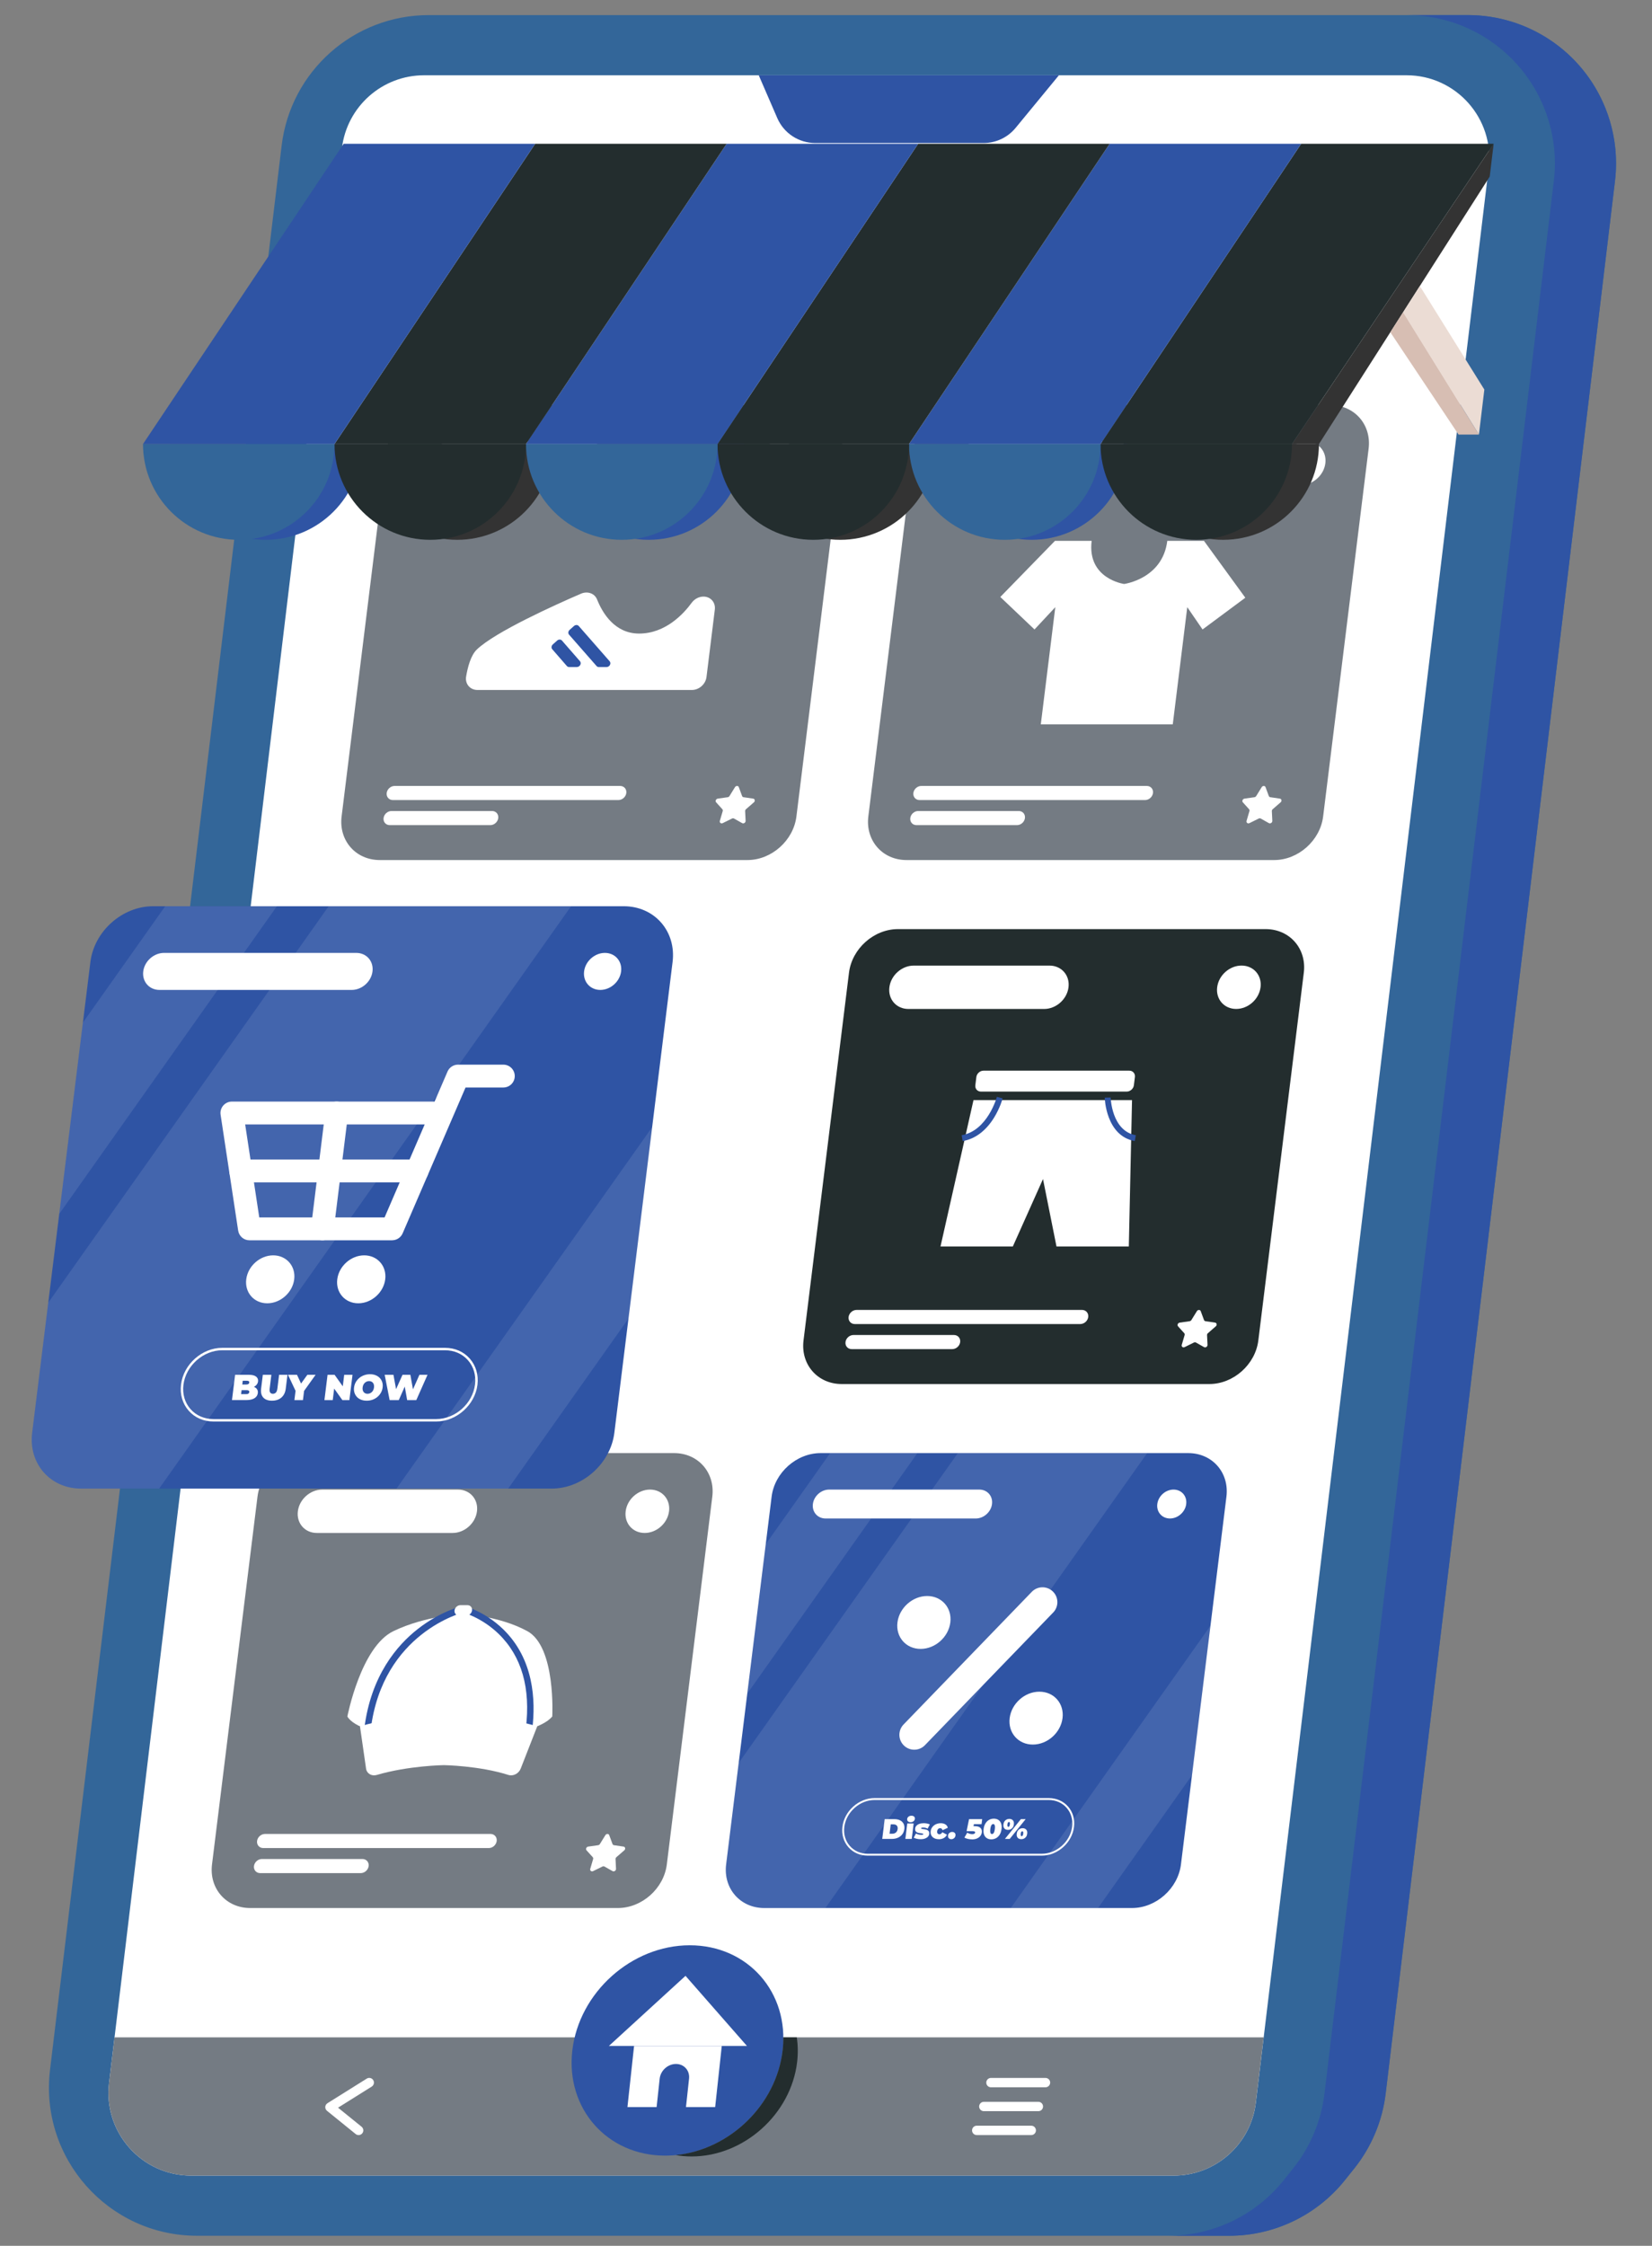
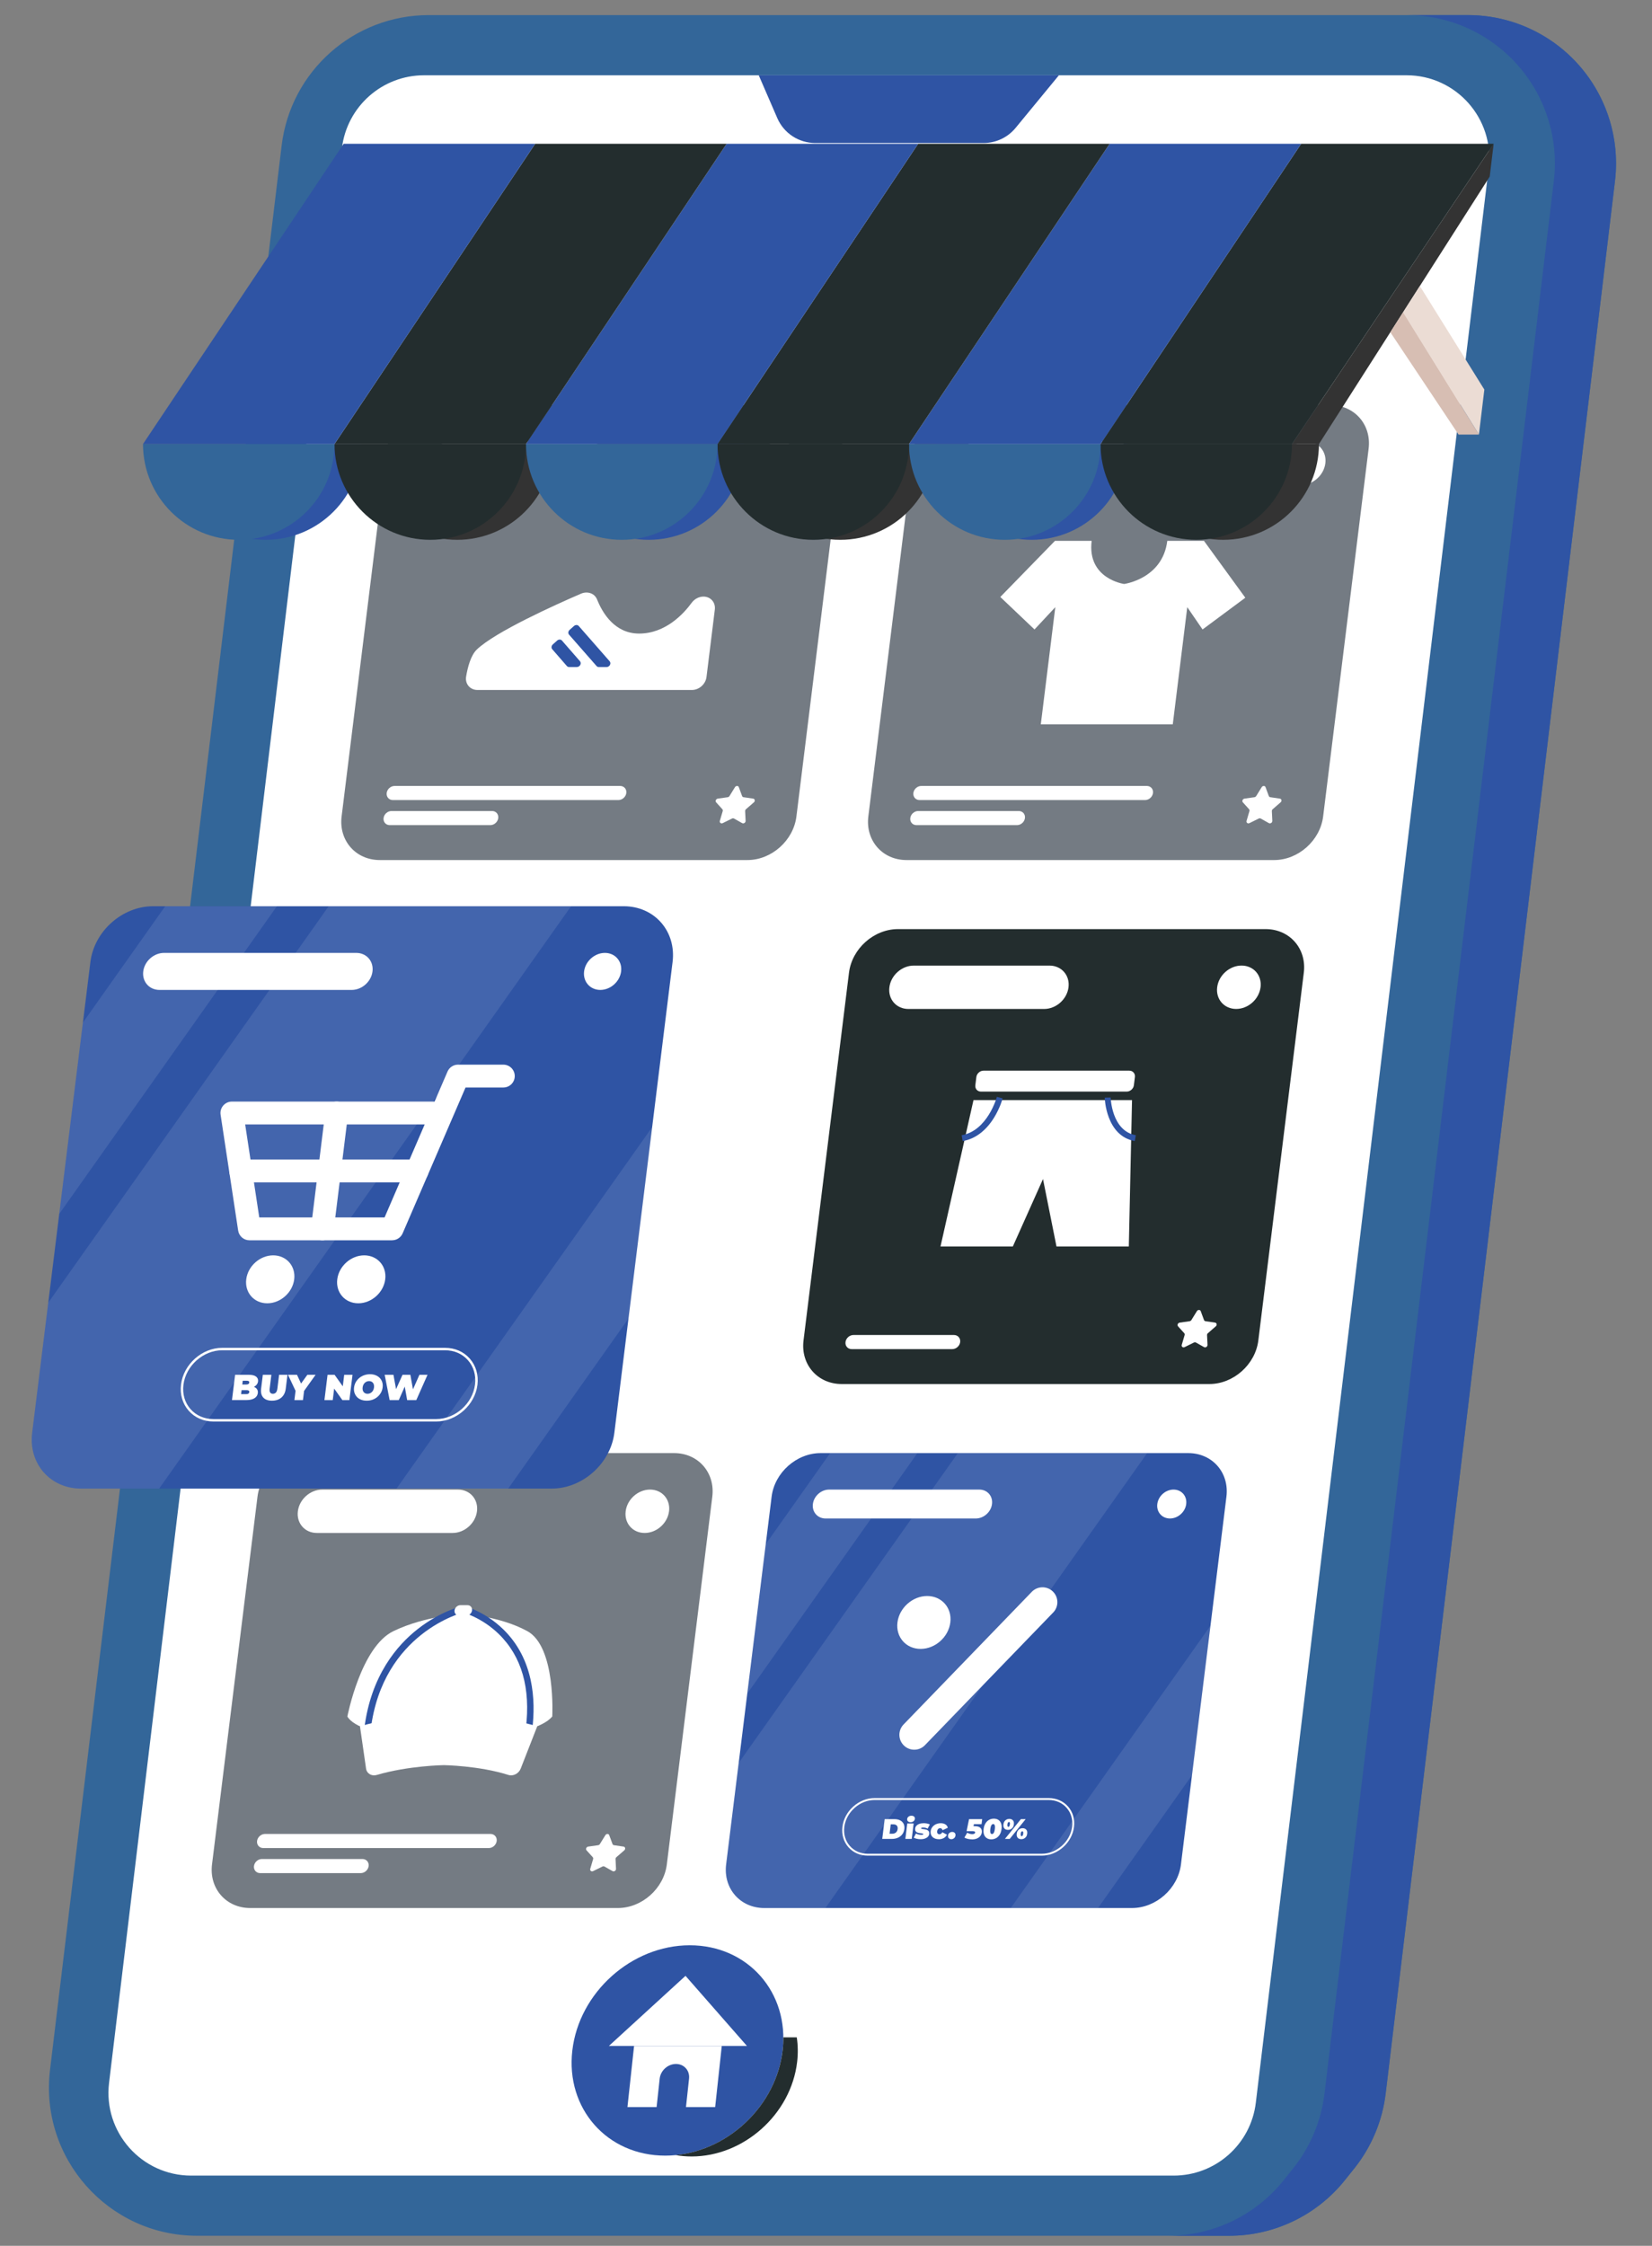
<svg xmlns="http://www.w3.org/2000/svg" id="OBJECTS" viewBox="0 0 737.43 1002.24">
  <rect x="0" y="0" width="737.43" height="1002.24" fill="#808080" stroke="none" />
  <defs>
    <style>      .cls-1 {        fill: #232d2e;      }      .cls-2 {        fill: #ebdcd4;      }      .cls-3 {        fill: #fff;      }      .cls-4 {        fill: none;      }      .cls-5 {        clip-path: url(#clippath-1);      }      .cls-6 {        fill: #747b83;      }      .cls-7 {        fill: #d7beb3;      }      .cls-8 {        fill: #333;      }      .cls-9 {        fill: #2f54a4;      }      .cls-10 {        opacity: .1;      }      .cls-11 {        fill: #369;      }      .cls-12 {        clip-path: url(#clippath);      }    </style>
    <clipPath id="clippath">
      <path class="cls-4" d="M246.27,664.31H36.18c-13.75,0-23.52-11.15-21.82-24.9l25.99-210.09c1.7-13.75,14.23-24.9,27.98-24.9h210.08c13.75,0,23.52,11.15,21.82,24.9l-25.99,210.09c-1.7,13.75-14.23,24.9-27.98,24.9Z" />
    </clipPath>
    <clipPath id="clippath-1">
      <path class="cls-4" d="M505.31,851.49h-164.1c-10.74,0-18.37-8.71-17.04-19.45l20.3-164.1c1.33-10.74,11.11-19.45,21.85-19.45h164.1c10.74,0,18.37,8.71,17.04,19.45l-20.3,164.1c-1.33,10.74-11.11,19.45-21.85,19.45Z" />
    </clipPath>
  </defs>
  <path class="cls-11" d="M548.7,997.75H87.99c-39.66,0-70.4-34.67-65.66-74.04L125.72,64.97c4-33.23,32.19-58.23,65.66-58.23h463.86c26.93,0,51.17,16.33,61.29,41.28h0c4.2,10.37,5.71,21.63,4.38,32.73l-102.37,853.53c-1.47,12.24-6.33,23.83-14.04,33.46l-4.17,5.21c-12.55,15.68-31.55,24.8-51.63,24.8Z" />
  <path class="cls-9" d="M721.38,72.87c0,2.62-.16,5.25-.47,7.88l-102.36,853.52c-1.47,12.24-6.33,23.83-14.04,33.46l-4.17,5.21c-12.55,15.68-31.54,24.81-51.63,24.81h-27.3c20.09,0,39.08-9.13,51.63-24.81l4.17-5.21c7.7-9.63,12.57-21.22,14.03-33.46l102.37-853.52c.32-2.62.47-5.25.47-7.88,0-8.49-1.64-16.94-4.86-24.86-10.12-24.95-34.36-41.28-61.29-41.28h27.31c26.92,0,51.17,16.33,61.28,41.28,3.21,7.92,4.86,16.36,4.86,24.86Z" />
  <path class="cls-3" d="M48.68,929.55L152.63,66.11c2.23-18.56,17.98-32.52,36.67-32.52h438.56c22.15,0,39.32,19.36,36.67,41.35l-103.95,863.44c-2.23,18.56-17.98,32.52-36.67,32.52H85.35c-22.15,0-39.32-19.36-36.67-41.35Z" />
  <path class="cls-9" d="M338.69,33.59l8.28,19.11c2.92,6.75,9.58,11.12,16.93,11.12h75.19c5.52,0,10.74-2.47,14.25-6.73l19.34-23.5h-133.98Z" />
-   <path class="cls-6" d="M564.08,909.21l-3.51,29.17c-2.23,18.56-17.97,32.52-36.66,32.52H85.35c-22.15,0-39.31-19.36-36.67-41.35l2.45-20.34h512.96Z" />
  <path class="cls-9" d="M349.35,915.05c-3.02,25.92-26.49,46.94-52.41,46.94s-44.49-21.01-41.46-46.94c3.02-25.92,26.49-46.94,52.41-46.94s44.49,21.01,41.46,46.94Z" />
  <path class="cls-1" d="M355.83,920.18c-2.72,23.3-23.81,42.18-47.1,42.18-2.45,0-4.82-.21-7.1-.61,24-2.34,44.88-22.36,47.72-46.7.23-1.98.34-3.93.32-5.84h6c.53,3.5.6,7.18.16,10.97Z" />
  <g>
    <path class="cls-3" d="M322.19,913.03l-2.95,27.28h-13.03l1.37-12.68c.39-3.62-2.22-6.55-5.84-6.55s-6.88,2.93-7.27,6.55l-1.37,12.68h-13.02l2.96-27.28h39.15Z" />
    <polygon class="cls-3" points="333.42 913.03 271.81 913.03 306 881.75 333.42 913.03" />
  </g>
  <g>
    <g>
      <path class="cls-6" d="M568.77,383.81h-164.12c-10.74,0-18.37-8.71-17.04-19.45l20.3-164.12c1.33-10.74,11.11-19.45,21.86-19.45h164.12c10.74,0,18.37,8.71,17.04,19.45l-20.3,164.12c-1.33,10.74-11.11,19.45-21.86,19.45Z" />
      <path class="cls-3" d="M495,216.42h-60.59c-5.35,0-9.15-4.34-8.49-9.68h0c.66-5.35,5.53-9.68,10.88-9.68h60.59c5.35,0,9.15,4.34,8.48,9.68h0c-.66,5.35-5.53,9.68-10.88,9.68Z" />
      <path class="cls-3" d="M591.62,206.74c-.66,5.35-5.53,9.68-10.88,9.68s-9.15-4.34-8.49-9.68,5.53-9.68,10.88-9.68,9.15,4.34,8.49,9.68Z" />
      <g>
        <path class="cls-3" d="M511.15,357.04h-100.67c-1.74,0-2.97-1.41-2.76-3.15h0c.21-1.74,1.8-3.15,3.53-3.15h100.67c1.74,0,2.97,1.41,2.76,3.15h0c-.22,1.74-1.8,3.15-3.54,3.15Z" />
        <path class="cls-3" d="M453.99,368.23h-44.89c-1.74,0-2.97-1.41-2.76-3.15h0c.21-1.74,1.8-3.15,3.53-3.15h44.89c1.74,0,2.97,1.41,2.76,3.15h0c-.22,1.74-1.8,3.15-3.54,3.15Z" />
      </g>
      <path class="cls-3" d="M564.92,351.29l1.46,3.95c.11.29.35.48.66.53l4.28.63c.78.11.97,1.09.33,1.65l-3.53,3.07c-.26.22-.4.54-.38.86l.21,4.34c.04.79-.87,1.39-1.53,1.02l-3.64-2.05c-.26-.15-.6-.15-.9,0l-4.15,2.05c-.75.37-1.51-.23-1.28-1.02l1.28-4.34c.09-.31.03-.63-.17-.86l-2.77-3.07c-.5-.56-.07-1.53.74-1.65l4.44-.63c.32-.05.62-.24.79-.53l2.44-3.95c.44-.72,1.47-.72,1.73,0Z" />
      <path class="cls-3" d="M555.9,266.74l-19.1,14.17-6.82-9.95-6.47,52.28h-58.91l6.47-52.28-9.28,9.95-15.27-14.5,24.4-25.04h16.38c-2.1,16.98,14.5,19.24,14.5,19.24,0,0,17.17-2.27,19.26-19.24h16.38l18.45,25.37Z" />
    </g>
    <g>
      <path class="cls-6" d="M333.65,383.81h-164.12c-10.74,0-18.37-8.71-17.04-19.45l20.3-164.12c1.33-10.74,11.11-19.45,21.86-19.45h164.12c10.74,0,18.37,8.71,17.04,19.45l-20.3,164.12c-1.33,10.74-11.11,19.45-21.86,19.45Z" />
      <path class="cls-3" d="M259.88,216.42h-60.59c-5.35,0-9.15-4.34-8.48-9.68h0c.66-5.35,5.53-9.68,10.88-9.68h60.59c5.35,0,9.15,4.34,8.49,9.68h0c-.66,5.35-5.53,9.68-10.88,9.68Z" />
      <path class="cls-3" d="M356.5,206.74c-.66,5.35-5.53,9.68-10.88,9.68s-9.15-4.34-8.48-9.68c.66-5.35,5.53-9.68,10.88-9.68s9.15,4.34,8.48,9.68Z" />
      <g>
        <path class="cls-3" d="M276.04,357.04h-100.67c-1.74,0-2.97-1.41-2.76-3.15h0c.22-1.74,1.8-3.15,3.54-3.15h100.67c1.74,0,2.97,1.41,2.76,3.15h0c-.22,1.74-1.8,3.15-3.54,3.15Z" />
        <path class="cls-3" d="M218.87,368.23h-44.89c-1.74,0-2.97-1.41-2.76-3.15h0c.22-1.74,1.8-3.15,3.54-3.15h44.89c1.74,0,2.97,1.41,2.76,3.15h0c-.22,1.74-1.8,3.15-3.54,3.15Z" />
      </g>
      <path class="cls-3" d="M329.8,351.29l1.46,3.95c.11.29.35.48.66.53l4.28.63c.78.11.97,1.09.33,1.65l-3.53,3.07c-.26.22-.4.54-.38.86l.21,4.34c.04.79-.87,1.39-1.53,1.02l-3.64-2.05c-.26-.15-.6-.15-.9,0l-4.15,2.05c-.75.37-1.51-.23-1.28-1.02l1.28-4.34c.09-.31.03-.63-.17-.86l-2.77-3.07c-.5-.56-.07-1.53.74-1.65l4.44-.63c.32-.05.62-.24.79-.53l2.44-3.95c.44-.72,1.47-.72,1.73,0Z" />
      <g>
        <path class="cls-3" d="M213.1,307.91c-3.27,0-5.58-2.72-5.03-5.99.7-4.19,2.08-9.48,4.79-12.07,8.23-7.88,34.77-19.84,46.47-24.9,2.95-1.28,6.11-.14,7.2,2.58,2.38,5.97,7.82,15.21,18.76,15.21,11.9,0,20.01-9.01,23.44-13.71,1.26-1.73,3.26-2.79,5.29-2.79h0c3.19,0,5.46,2.59,5.07,5.78l-3.72,30.11c-.39,3.19-3.3,5.78-6.49,5.78h-95.76Z" />
        <path class="cls-9" d="M270.76,297.69h-3.44c-.4,0-.77-.16-1.01-.44l-12.29-14.02c-.52-.59-.4-1.55.26-2.14l1.93-1.72c.66-.59,1.62-.59,2.14,0l13.79,15.74c.84.95-.04,2.58-1.39,2.58Z" />
        <path class="cls-9" d="M257.51,297.68h-3.44c-.4,0-.77-.15-1.02-.44l-6.54-7.52c-.51-.59-.39-1.55.27-2.14l1.93-1.72c.66-.59,1.62-.59,2.14,0l8.05,9.23c.83.95-.04,2.58-1.39,2.58Z" />
      </g>
    </g>
    <g>
      <path class="cls-6" d="M275.79,851.49H111.68c-10.74,0-18.37-8.71-17.04-19.45l20.3-164.12c1.33-10.74,11.11-19.45,21.86-19.45h164.12c10.74,0,18.37,8.71,17.04,19.45l-20.3,164.12c-1.33,10.74-11.11,19.45-21.86,19.45Z" />
      <path class="cls-3" d="M202.03,684.11h-60.59c-5.35,0-9.15-4.33-8.48-9.68h0c.66-5.35,5.53-9.68,10.88-9.68h60.59c5.35,0,9.15,4.33,8.49,9.68h0c-.66,5.35-5.53,9.68-10.88,9.68Z" />
      <path class="cls-3" d="M298.65,674.43c-.66,5.35-5.53,9.68-10.88,9.68s-9.15-4.33-8.48-9.68c.66-5.35,5.53-9.68,10.88-9.68s9.15,4.33,8.49,9.68Z" />
      <g>
        <path class="cls-3" d="M218.18,824.73h-100.67c-1.74,0-2.97-1.41-2.76-3.15h0c.22-1.74,1.8-3.15,3.54-3.15h100.67c1.74,0,2.97,1.41,2.76,3.15h0c-.22,1.74-1.8,3.15-3.53,3.15Z" />
        <path class="cls-3" d="M161.02,835.91h-44.89c-1.74,0-2.97-1.41-2.76-3.15h0c.22-1.74,1.8-3.15,3.54-3.15h44.89c1.74,0,2.97,1.41,2.76,3.15h0c-.22,1.74-1.8,3.15-3.54,3.15Z" />
      </g>
      <path class="cls-3" d="M271.95,818.97l1.46,3.95c.11.28.35.48.66.53l4.28.63c.78.12.97,1.09.33,1.65l-3.53,3.07c-.26.22-.4.54-.38.86l.21,4.34c.04.79-.87,1.39-1.53,1.02l-3.64-2.05c-.26-.15-.6-.15-.9,0l-4.15,2.05c-.75.37-1.51-.23-1.28-1.02l1.28-4.34c.09-.31.03-.63-.17-.86l-2.77-3.07c-.5-.56-.07-1.53.74-1.65l4.44-.63c.32-.05.62-.24.79-.53l2.44-3.95c.44-.72,1.47-.72,1.73,0Z" />
      <g>
        <path class="cls-3" d="M246.52,766.03c-8.56,10.06-47.01,10.37-47.01,10.37,0,0-38.38-.3-44.45-10.37,0,0,5.98-31.1,20.56-38.11,14.59-7.01,30.83-7.62,30.83-7.62,0,0,16.08.62,28.93,7.62,12.85,7.01,11.14,38.11,11.14,38.11Z" />
        <path class="cls-9" d="M165.49,771.78l-2.87-.36c2.92-23.64,14.64-37.26,23.96-44.52,10.11-7.88,19.43-10.12,19.82-10.21l.66,2.82c-.36.09-36.22,9.04-41.57,52.28Z" />
        <path class="cls-9" d="M237.59,771.78l-2.87-.36c2.23-18.05-1.84-32.26-12.11-42.25-7.68-7.46-16.16-9.66-16.24-9.68l.7-2.81c.37.09,9.22,2.36,17.45,10.31,13.74,13.27,14.69,31.67,13.07,44.78Z" />
        <path class="cls-3" d="M239.81,770.41l-7.37,18.85c-.87,2.23-3.36,3.52-5.49,2.84-13.11-4.16-28.84-4.38-28.84-4.38,0,0-15.78.22-29.92,4.38-2.3.68-4.47-.61-4.79-2.84l-2.71-18.85s18.47-5.8,40.27-5.8c20.12,0,38.84,5.8,38.84,5.8Z" />
        <path class="cls-3" d="M208.09,721.01h-3.14c-1.29,0-2.21-1.05-2.05-2.34h0c.16-1.29,1.34-2.34,2.63-2.34h3.14c1.29,0,2.21,1.05,2.05,2.34h0c-.16,1.29-1.34,2.34-2.63,2.34Z" />
      </g>
    </g>
    <g>
      <path class="cls-1" d="M539.84,617.65h-164.12c-10.74,0-18.37-8.71-17.04-19.45l20.3-164.12c1.33-10.74,11.11-19.45,21.86-19.45h164.12c10.74,0,18.37,8.71,17.04,19.45l-20.3,164.12c-1.33,10.74-11.11,19.45-21.86,19.45Z" />
      <path class="cls-3" d="M466.08,450.27h-60.59c-5.35,0-9.15-4.33-8.48-9.68h0c.66-5.35,5.53-9.68,10.88-9.68h60.59c5.35,0,9.15,4.34,8.49,9.68h0c-.66,5.35-5.53,9.68-10.88,9.68Z" />
      <path class="cls-3" d="M562.69,440.58c-.66,5.35-5.53,9.68-10.88,9.68s-9.15-4.33-8.48-9.68c.66-5.35,5.53-9.68,10.88-9.68s9.15,4.34,8.49,9.68Z" />
      <g>
-         <path class="cls-3" d="M482.23,590.88h-100.67c-1.74,0-2.97-1.41-2.76-3.15h0c.22-1.74,1.8-3.15,3.54-3.15h100.67c1.74,0,2.97,1.41,2.76,3.15h0c-.21,1.74-1.8,3.15-3.54,3.15Z" />
        <path class="cls-3" d="M425.07,602.07h-44.89c-1.74,0-2.97-1.41-2.76-3.15h0c.22-1.74,1.8-3.15,3.54-3.15h44.89c1.74,0,2.97,1.41,2.76,3.15h0c-.21,1.74-1.8,3.15-3.54,3.15Z" />
      </g>
      <path class="cls-3" d="M535.99,585.13l1.46,3.95c.11.28.35.48.66.53l4.28.63c.78.12.97,1.09.33,1.65l-3.53,3.07c-.26.22-.4.54-.38.86l.21,4.34c.04.79-.87,1.39-1.53,1.02l-3.64-2.05c-.26-.15-.6-.15-.9,0l-4.15,2.05c-.75.37-1.51-.23-1.28-1.02l1.28-4.34c.09-.31.03-.63-.17-.86l-2.77-3.07c-.5-.56-.07-1.53.74-1.65l4.44-.63c.32-.05.62-.24.79-.53l2.44-3.95c.44-.72,1.47-.72,1.73,0Z" />
      <g>
        <polygon class="cls-3" points="473.56 490.96 466.31 490.96 434.55 490.96 419.83 556.25 452.12 556.25 465.58 526.17 471.6 556.25 503.89 556.25 505.32 490.96 473.56 490.96" />
        <path class="cls-3" d="M502.95,487.14h-65.08c-1.57,0-2.69-1.27-2.49-2.85l.45-3.64c.19-1.57,1.63-2.85,3.2-2.85h65.08c1.57,0,2.69,1.27,2.49,2.85l-.45,3.64c-.19,1.57-1.63,2.85-3.2,2.85Z" />
        <path class="cls-9" d="M429.71,509.23l-.44-2.62c11.55-1.95,15.69-16.97,15.73-17.12l2.57.68c-.05.17-1.14,4.23-3.84,8.61-3.65,5.91-8.49,9.52-14.02,10.45Z" />
        <path class="cls-9" d="M506.55,509.22c-12.96-2.28-13.41-19.2-13.42-19.37l2.66-.05c0,.15.42,14.9,11.22,16.81l-.46,2.62Z" />
      </g>
    </g>
  </g>
  <path class="cls-3" d="M160.07,952.81c-.46,0-.93-.15-1.32-.47l-12.78-10.35c-.53-.43-.81-1.08-.77-1.75.04-.68.41-1.29.98-1.65l17.53-10.97c.98-.61,2.27-.32,2.89.66.61.98.32,2.27-.66,2.89l-15.04,9.42,10.5,8.5c.9.73,1.04,2.05.31,2.95-.41.51-1.02.78-1.63.78Z" />
  <g>
    <path class="cls-3" d="M466.69,931.49h-24.34c-1.16,0-2.09-.94-2.09-2.09s.94-2.09,2.09-2.09h24.34c1.16,0,2.09.94,2.09,2.09s-.94,2.09-2.09,2.09Z" />
    <path class="cls-3" d="M463.51,942.15h-24.34c-1.16,0-2.09-.94-2.09-2.09s.94-2.09,2.09-2.09h24.34c1.16,0,2.09.94,2.09,2.09s-.94,2.09-2.09,2.09Z" />
    <path class="cls-3" d="M460.34,952.81h-24.34c-1.16,0-2.09-.94-2.09-2.09s.94-2.09,2.09-2.09h24.34c1.16,0,2.09.94,2.09,2.09s-.94,2.09-2.09,2.09Z" />
  </g>
  <g>
    <path class="cls-9" d="M503.27,198.16c0,23.61-19.14,42.74-42.74,42.74s-42.74-19.14-42.74-42.74h85.48Z" />
    <path class="cls-8" d="M417.79,198.16c0,23.61-19.14,42.74-42.74,42.74s-42.74-19.14-42.74-42.74h85.48Z" />
    <path class="cls-9" d="M332.3,198.16c0,23.61-19.14,42.74-42.74,42.74s-42.74-19.14-42.74-42.74h85.48Z" />
    <path class="cls-8" d="M246.82,198.16c0,23.61-19.14,42.74-42.74,42.74s-42.74-19.14-42.74-42.74h85.48Z" />
    <path class="cls-9" d="M161.34,198.16c0,23.61-19.14,42.74-42.74,42.74s-42.74-19.14-42.74-42.74h85.48Z" />
    <path class="cls-8" d="M588.76,198.16c0,23.61-19.14,42.74-42.74,42.74s-42.74-19.14-42.74-42.74h85.48Z" />
    <polygon class="cls-8" points="666.75 64.17 664.99 78.8 588.76 198.16 576.73 198.16 666.75 64.17" />
    <polygon class="cls-1" points="666.75 64.17 576.73 198.16 491.25 198.16 580.81 64.17 666.75 64.17" />
    <polygon class="cls-9" points="580.81 64.17 491.25 198.16 405.77 198.16 495.33 64.17 580.81 64.17" />
    <polygon class="cls-1" points="495.33 64.17 405.77 198.16 320.28 198.16 409.85 64.17 495.33 64.17" />
    <polygon class="cls-9" points="409.85 64.17 320.28 198.16 234.8 198.16 324.36 64.17 409.85 64.17" />
    <polygon class="cls-1" points="324.36 64.17 234.8 198.16 149.31 198.16 238.88 64.17 324.36 64.17" />
    <polygon class="cls-9" points="238.88 64.17 149.31 198.16 63.83 198.16 153.4 64.17 238.88 64.17" />
    <path class="cls-1" d="M576.73,198.16c0,23.61-19.14,42.74-42.74,42.74s-42.74-19.14-42.74-42.74h85.48Z" />
    <path class="cls-11" d="M491.25,198.16c0,23.61-19.14,42.74-42.74,42.74s-42.74-19.14-42.74-42.74h85.48Z" />
    <path class="cls-1" d="M405.77,198.16c0,23.61-19.14,42.74-42.74,42.74s-42.74-19.14-42.74-42.74h85.48Z" />
    <path class="cls-11" d="M320.28,198.16c0,23.61-19.14,42.74-42.74,42.74s-42.74-19.14-42.74-42.74h85.48Z" />
    <path class="cls-1" d="M234.8,198.16c0,23.61-19.14,42.74-42.74,42.74s-42.74-19.14-42.74-42.74h85.48Z" />
    <path class="cls-11" d="M149.31,198.16c0,23.61-19.14,42.74-42.74,42.74s-42.74-19.14-42.74-42.74h85.48Z" />
    <g>
      <polygon class="cls-2" points="633.8 127.64 662.59 173.85 660.17 193.94 626.32 139.35 633.8 127.64" />
      <polygon class="cls-7" points="626.32 139.35 620.62 148.26 651.08 193.94 660.17 193.94 626.32 139.35" />
    </g>
  </g>
  <g>
    <g>
      <path class="cls-9" d="M246.27,664.31H36.18c-13.75,0-23.52-11.15-21.82-24.9l25.99-210.09c1.7-13.75,14.23-24.9,27.98-24.9h210.08c13.75,0,23.52,11.15,21.82,24.9l-25.99,210.09c-1.7,13.75-14.23,24.9-27.98,24.9Z" />
      <path class="cls-3" d="M157,441.77h-85.82c-4.56,0-7.8-3.7-7.24-8.26h0c.56-4.56,4.72-8.26,9.28-8.26h85.82c4.56,0,7.8,3.7,7.24,8.26h0c-.56,4.56-4.72,8.26-9.28,8.26Z" />
      <path class="cls-3" d="M194.72,634.37h-99.45c-4.38,0-8.3-1.7-11.03-4.8-2.76-3.13-3.98-7.28-3.43-11.71,1.12-9.03,9.37-16.37,18.4-16.37h99.45c4.38,0,8.3,1.7,11.03,4.8,2.76,3.13,3.98,7.28,3.44,11.71-1.12,9.03-9.37,16.37-18.4,16.37ZM99.2,602.58c-8.5,0-16.27,6.92-17.32,15.42-.51,4.11.62,7.97,3.17,10.85,2.52,2.86,6.15,4.43,10.22,4.43h99.45c8.5,0,16.27-6.92,17.32-15.42.51-4.11-.62-7.97-3.17-10.85-2.52-2.86-6.15-4.43-10.22-4.43h-99.45Z" />
      <g>
        <path class="cls-3" d="M175.03,553.5h-63.68c-2.52,0-4.66-1.84-5.04-4.34l-7.84-51.7c-.22-1.47.21-2.96,1.18-4.09.97-1.13,2.38-1.77,3.87-1.77h90.47l5.78-13.4c.81-1.87,2.65-3.08,4.68-3.08h20.23c2.82,0,5.1,2.28,5.1,5.1s-2.28,5.1-5.1,5.1h-16.87l-5.73,13.28c-.03.08-.07.16-.1.23l-22.25,51.58c-.81,1.87-2.65,3.08-4.68,3.08ZM115.73,543.3h55.94l17.9-41.49h-80.13l6.29,41.49Z" />
        <path class="cls-3" d="M143.9,553.5c-.21,0-.42-.01-.63-.04-2.8-.35-4.78-2.89-4.44-5.69l6.39-51.7c.35-2.8,2.9-4.78,5.69-4.44,2.8.35,4.78,2.89,4.44,5.69l-6.39,51.7c-.32,2.58-2.52,4.48-5.06,4.48Z" />
        <path class="cls-3" d="M186.18,527.65h-78.75c-2.82,0-5.1-2.28-5.1-5.1s2.28-5.1,5.1-5.1h78.75c2.82,0,5.1,2.28,5.1,5.1s-2.28,5.1-5.1,5.1Z" />
        <path class="cls-3" d="M131.33,570.92c-.73,5.91-6.12,10.7-12.03,10.7s-10.11-4.79-9.38-10.7c.73-5.91,6.12-10.7,12.03-10.7s10.11,4.79,9.38,10.7Z" />
        <path class="cls-3" d="M171.96,570.92c-.73,5.91-6.12,10.7-12.03,10.7s-10.11-4.79-9.38-10.7c.73-5.91,6.12-10.7,12.03-10.7s10.11,4.79,9.38,10.7Z" />
      </g>
      <path class="cls-3" d="M277.25,433.51c-.56,4.56-4.72,8.26-9.28,8.26s-7.8-3.7-7.24-8.26c.56-4.56,4.72-8.26,9.28-8.26s7.8,3.7,7.24,8.26Z" />
      <g>
        <path class="cls-3" d="M103.55,624.82l1.4-11.3h6.04c1.56,0,2.68.28,3.35.83s.96,1.26.85,2.12c-.07.57-.29,1.08-.67,1.52-.37.45-.88.8-1.51,1.06-.63.26-1.39.39-2.27.39l.43-.87c.88,0,1.63.12,2.24.37.61.25,1.06.61,1.35,1.07.29.47.4,1.03.32,1.69-.12.98-.62,1.74-1.5,2.29-.88.55-2.1.82-3.66.82h-6.36ZM107.62,622.16h2.29c.42,0,.74-.08.97-.23.23-.15.36-.37.4-.66.04-.29-.04-.51-.23-.66-.19-.15-.5-.23-.92-.23h-2.55l.31-2.52h2.03c.43,0,.75-.07.97-.22.22-.14.34-.35.38-.62.03-.28-.04-.49-.22-.63-.18-.14-.49-.21-.92-.21h-1.77l-.74,5.97Z" />
        <path class="cls-3" d="M121.4,625.08c-1.73,0-3.03-.47-3.88-1.4-.85-.94-1.17-2.25-.97-3.94l.77-6.21h3.81l-.75,6.1c-.11.86-.03,1.47.24,1.83.27.36.66.54,1.19.54s.98-.18,1.33-.54c.35-.36.58-.97.69-1.83l.75-6.1h3.74l-.77,6.21c-.21,1.69-.86,3-1.94,3.94-1.08.94-2.49,1.4-4.22,1.4Z" />
        <path class="cls-3" d="M131.42,624.82l.61-4.96.59,2.28-4.07-8.62h4.02l2.74,5.89h-2.34l4.23-5.89h3.68l-6.16,8.62,1.12-2.28-.61,4.96h-3.81Z" />
        <path class="cls-3" d="M144.82,624.82l1.4-11.3h3.13l4.9,6.87h-1.45l.85-6.87h3.71l-1.4,11.3h-3.13l-4.9-6.87h1.45l-.85,6.87h-3.71Z" />
        <path class="cls-3" d="M163.7,625.08c-.92,0-1.76-.14-2.5-.43-.74-.29-1.37-.7-1.87-1.24-.5-.53-.87-1.16-1.1-1.88-.23-.72-.29-1.51-.18-2.36.11-.86.36-1.65.77-2.36.41-.72.93-1.34,1.56-1.87.64-.53,1.36-.94,2.18-1.23.82-.29,1.68-.44,2.6-.44s1.76.14,2.5.44c.74.29,1.36.7,1.86,1.23.5.53.87,1.16,1.1,1.87.23.72.29,1.5.18,2.36-.1.85-.36,1.64-.77,2.36-.41.72-.93,1.35-1.56,1.88-.64.53-1.36.94-2.17,1.24-.81.29-1.67.43-2.59.43ZM164.06,622c.35,0,.69-.06,1.02-.19.32-.13.61-.31.88-.56.26-.24.48-.54.65-.89.17-.35.29-.74.34-1.19.05-.44.04-.84-.05-1.19-.09-.35-.23-.64-.43-.89-.2-.24-.45-.43-.74-.56-.29-.13-.61-.19-.97-.19s-.69.06-1.02.19c-.32.13-.61.31-.88.56-.26.24-.48.54-.65.89-.17.35-.29.74-.34,1.19-.05.44-.04.84.05,1.19.09.35.23.65.43.89.2.24.45.43.74.56.29.13.61.19.97.19Z" />
        <path class="cls-3" d="M173.93,624.82l-2.22-11.3h3.92l1.74,9.54h-1.97l4.28-9.54h3.5l1.71,9.54h-1.89l4.23-9.54h3.61l-5.01,11.3h-4.08l-1.39-7.81h1.1l-3.45,7.81h-4.08Z" />
      </g>
    </g>
    <g class="cls-10">
      <g class="cls-12">
        <rect class="cls-3" x="-138.78" y="447.97" width="384.49" height="40.7" transform="translate(-359.72 241.47) rotate(-54.72)" />
        <rect class="cls-3" x="66.11" y="564.19" width="384.49" height="40.7" transform="translate(-368.04 457.83) rotate(-54.72)" />
        <rect class="cls-3" x="-101.05" y="475.12" width="441.21" height="88.33" transform="translate(-373.41 316.95) rotate(-54.72)" />
      </g>
    </g>
  </g>
  <g>
    <g>
      <path class="cls-9" d="M505.3,851.49h-164.12c-10.74,0-18.37-8.71-17.04-19.45l20.3-164.12c1.33-10.74,11.11-19.45,21.86-19.45h164.12c10.74,0,18.37,8.71,17.04,19.45l-20.3,164.12c-1.33,10.74-11.11,19.45-21.86,19.45Z" />
      <path class="cls-3" d="M435.57,677.65h-67.05c-3.56,0-6.1-2.89-5.66-6.45h0c.44-3.56,3.69-6.45,7.25-6.45h67.05c3.56,0,6.1,2.89,5.66,6.45h0c-.44,3.56-3.69,6.45-7.25,6.45Z" />
      <path class="cls-3" d="M465.04,828.11h-77.69c-3.42,0-6.48-1.33-8.62-3.75-2.16-2.44-3.11-5.69-2.68-9.15.87-7.05,7.32-12.79,14.38-12.79h77.69c3.42,0,6.48,1.33,8.62,3.75,2.16,2.44,3.11,5.69,2.68,9.15-.87,7.05-7.32,12.79-14.37,12.79ZM390.42,803.28c-6.64,0-12.71,5.4-13.53,12.04-.4,3.21.48,6.22,2.48,8.48,1.97,2.23,4.81,3.46,7.98,3.46h77.69c6.64,0,12.71-5.4,13.53-12.04.4-3.21-.48-6.22-2.48-8.48-1.97-2.23-4.81-3.46-7.98-3.46h-77.69Z" />
      <path class="cls-3" d="M529.51,671.2c-.44,3.56-3.69,6.45-7.25,6.45s-6.1-2.89-5.66-6.45,3.69-6.45,7.25-6.45,6.1,2.89,5.65,6.45Z" />
      <g>
        <path class="cls-3" d="M393.82,820.65l1.09-8.83h4.35c.98,0,1.83.18,2.53.54.7.36,1.22.86,1.56,1.52.34.66.45,1.44.34,2.34-.11.92-.42,1.7-.92,2.36-.5.66-1.15,1.17-1.94,1.53-.79.36-1.68.54-2.66.54h-4.35ZM397.08,818.33h1.25c.42,0,.8-.08,1.13-.24.34-.16.61-.4.83-.71.22-.32.35-.7.41-1.15.06-.44.01-.82-.12-1.13-.14-.31-.35-.55-.65-.71-.29-.16-.65-.24-1.07-.24h-1.25l-.52,4.19Z" />
        <path class="cls-3" d="M404.14,820.65l.85-6.9h2.85l-.85,6.9h-2.85ZM406.49,813.2c-.52,0-.92-.14-1.2-.42-.28-.28-.39-.62-.34-1.03.05-.41.25-.76.59-1.03.35-.28.78-.42,1.3-.42s.92.13,1.2.39c.28.26.39.6.34,1.01-.05.44-.25.8-.6,1.08-.35.28-.78.42-1.3.42Z" />
        <path class="cls-3" d="M410.93,820.78c-.59,0-1.16-.06-1.72-.19-.56-.13-1-.29-1.33-.49l1.01-1.88c.3.19.67.34,1.09.45.42.11.84.16,1.25.16.34,0,.58-.03.71-.09.13-.06.2-.14.21-.24.01-.1-.05-.17-.19-.22-.14-.05-.32-.08-.55-.11-.23-.03-.49-.06-.76-.09-.28-.04-.55-.09-.83-.17-.28-.08-.52-.19-.74-.34-.22-.15-.38-.35-.49-.61-.11-.26-.14-.58-.09-.98.05-.44.24-.83.54-1.18.31-.35.74-.64,1.29-.85.55-.21,1.21-.32,1.99-.32.5,0,1,.05,1.5.14.49.09.91.23,1.25.43l-1.01,1.88c-.33-.19-.66-.33-.99-.4-.33-.07-.64-.11-.94-.11-.36,0-.61.03-.75.1-.14.07-.21.14-.22.23-.01.1.05.18.19.23.14.05.32.09.55.11.23.03.49.06.76.09.28.04.55.1.82.18.27.08.52.2.73.35.22.15.38.36.49.61.11.26.14.58.09.98-.05.41-.23.8-.53,1.15-.3.36-.74.64-1.29.86-.56.21-1.23.32-2.03.32Z" />
        <path class="cls-3" d="M419.07,820.78c-.79,0-1.47-.15-2.05-.45-.58-.3-1-.73-1.29-1.27-.28-.54-.38-1.16-.29-1.86.09-.7.34-1.32.75-1.85.42-.54.95-.96,1.6-1.26.65-.3,1.37-.45,2.16-.45.84,0,1.54.18,2.09.54s.9.86,1.05,1.5l-2.34,1.08c-.1-.32-.25-.55-.44-.69-.19-.14-.4-.21-.65-.21-.21,0-.41.05-.6.15-.19.1-.35.25-.48.45-.13.2-.21.45-.25.75-.04.3-.02.55.06.76.08.2.2.35.37.45.17.1.36.15.57.15.24,0,.48-.07.7-.21.22-.14.43-.37.61-.69l2.07,1.09c-.31.64-.78,1.14-1.42,1.5-.64.36-1.38.54-2.22.54Z" />
        <path class="cls-3" d="M424.65,820.78c-.47,0-.85-.15-1.13-.46-.28-.31-.39-.7-.33-1.18.06-.49.27-.88.62-1.17.36-.29.77-.44,1.24-.44s.85.15,1.13.44c.28.29.39.69.33,1.17-.06.48-.27.87-.62,1.18-.36.31-.77.46-1.24.46Z" />
        <path class="cls-3" d="M433.88,820.85c-.61,0-1.21-.07-1.82-.2-.61-.13-1.13-.33-1.57-.59l1.28-2.19c.35.22.73.38,1.13.49.4.11.78.16,1.15.16.34,0,.62-.06.85-.18.23-.12.36-.29.39-.52.02-.13,0-.24-.07-.33-.06-.1-.19-.17-.37-.22-.18-.05-.46-.08-.82-.08h-2.56l1.1-5.36h5.86l-.28,2.24h-4.82l1.66-1.27-.69,3.42-1.34-1.27h2.06c.87,0,1.56.13,2.05.38.49.25.83.59,1.02,1.01.19.43.25.9.18,1.42-.06.52-.27,1.02-.61,1.5-.34.47-.83.86-1.46,1.16s-1.42.45-2.36.45Z" />
        <path class="cls-3" d="M442.5,820.85c-.78,0-1.45-.18-2.01-.54-.56-.36-.96-.89-1.22-1.58-.25-.69-.32-1.52-.2-2.5.12-.98.39-1.81.82-2.5.43-.69.96-1.21,1.61-1.58.65-.36,1.36-.54,2.14-.54s1.45.18,2.01.54c.56.36.96.89,1.22,1.58.26.69.32,1.52.2,2.5-.12.98-.39,1.81-.82,2.5-.43.69-.96,1.21-1.61,1.58-.65.36-1.36.54-2.14.54ZM442.8,818.47c.19,0,.37-.07.54-.2.17-.13.32-.37.44-.69.13-.33.23-.77.3-1.34.07-.57.08-1.02.03-1.34-.05-.32-.14-.55-.27-.69-.13-.13-.3-.2-.49-.2s-.37.07-.54.2c-.17.13-.32.36-.44.69-.13.32-.23.77-.3,1.34-.07.56-.08,1.01-.03,1.34.05.33.14.56.27.69.13.13.3.2.49.2Z" />
        <path class="cls-3" d="M449.94,816.62c-.45,0-.83-.1-1.16-.28-.33-.19-.58-.47-.73-.84-.16-.37-.21-.82-.14-1.34.06-.52.22-.96.47-1.33.25-.37.56-.65.94-.84.38-.19.79-.29,1.23-.29s.83.1,1.16.29c.33.19.57.47.73.84.16.37.21.81.14,1.33-.06.52-.22.97-.47,1.34-.25.37-.57.65-.94.84-.38.19-.79.28-1.23.28ZM448.59,820.65l7.12-8.83h2.13l-7.12,8.83h-2.13ZM450.11,815.26c.14,0,.28-.08.41-.23.13-.16.22-.44.28-.86.05-.42.03-.71-.06-.86-.09-.15-.21-.23-.36-.23-.13,0-.27.08-.41.23-.14.16-.23.44-.28.86-.05.42-.03.71.07.86.1.16.22.23.35.23ZM455.89,820.78c-.44,0-.83-.09-1.16-.28-.33-.19-.57-.47-.73-.84-.16-.37-.21-.81-.14-1.34.06-.52.22-.97.47-1.33.25-.37.57-.65.94-.84.38-.19.79-.29,1.23-.29s.83.1,1.16.29c.33.19.57.47.73.84.16.37.21.81.14,1.33-.06.52-.22.97-.47,1.34-.25.37-.57.65-.94.84-.38.19-.79.28-1.23.28ZM456.06,819.42c.14,0,.28-.08.41-.23.13-.16.23-.44.28-.86.05-.42.03-.71-.06-.86-.09-.15-.21-.23-.36-.23-.13,0-.27.08-.41.23-.14.16-.23.44-.28.86-.05.42-.03.71.07.86.1.16.21.23.35.23Z" />
      </g>
      <path class="cls-3" d="M408.12,780.84c-1.66,0-3.33-.62-4.62-1.87-2.64-2.55-2.71-6.75-.16-9.39l57.24-59.2c2.55-2.64,6.75-2.71,9.39-.16,2.64,2.55,2.71,6.75.16,9.39l-57.24,59.2c-1.3,1.35-3.04,2.03-4.78,2.03Z" />
      <path class="cls-3" d="M424.21,724.05c-.81,6.52-6.74,11.8-13.26,11.8s-11.15-5.28-10.34-11.8,6.74-11.8,13.26-11.8,11.15,5.28,10.34,11.8Z" />
-       <path class="cls-3" d="M474.3,766.74c-.81,6.52-6.74,11.8-13.26,11.8s-11.15-5.28-10.34-11.8c.81-6.52,6.74-11.8,13.26-11.8s11.15,5.28,10.34,11.8Z" />
    </g>
    <g class="cls-10">
      <g class="cls-5">
        <rect class="cls-3" x="204.55" y="682.51" width="300.33" height="31.79" transform="translate(-420.29 584.58) rotate(-54.72)" />
        <rect class="cls-3" x="364.59" y="773.29" width="300.33" height="31.79" transform="translate(-426.79 753.57) rotate(-54.72)" />
        <rect class="cls-3" x="234.02" y="703.72" width="344.63" height="68.99" transform="translate(-430.99 643.54) rotate(-54.72)" />
      </g>
    </g>
  </g>
</svg>